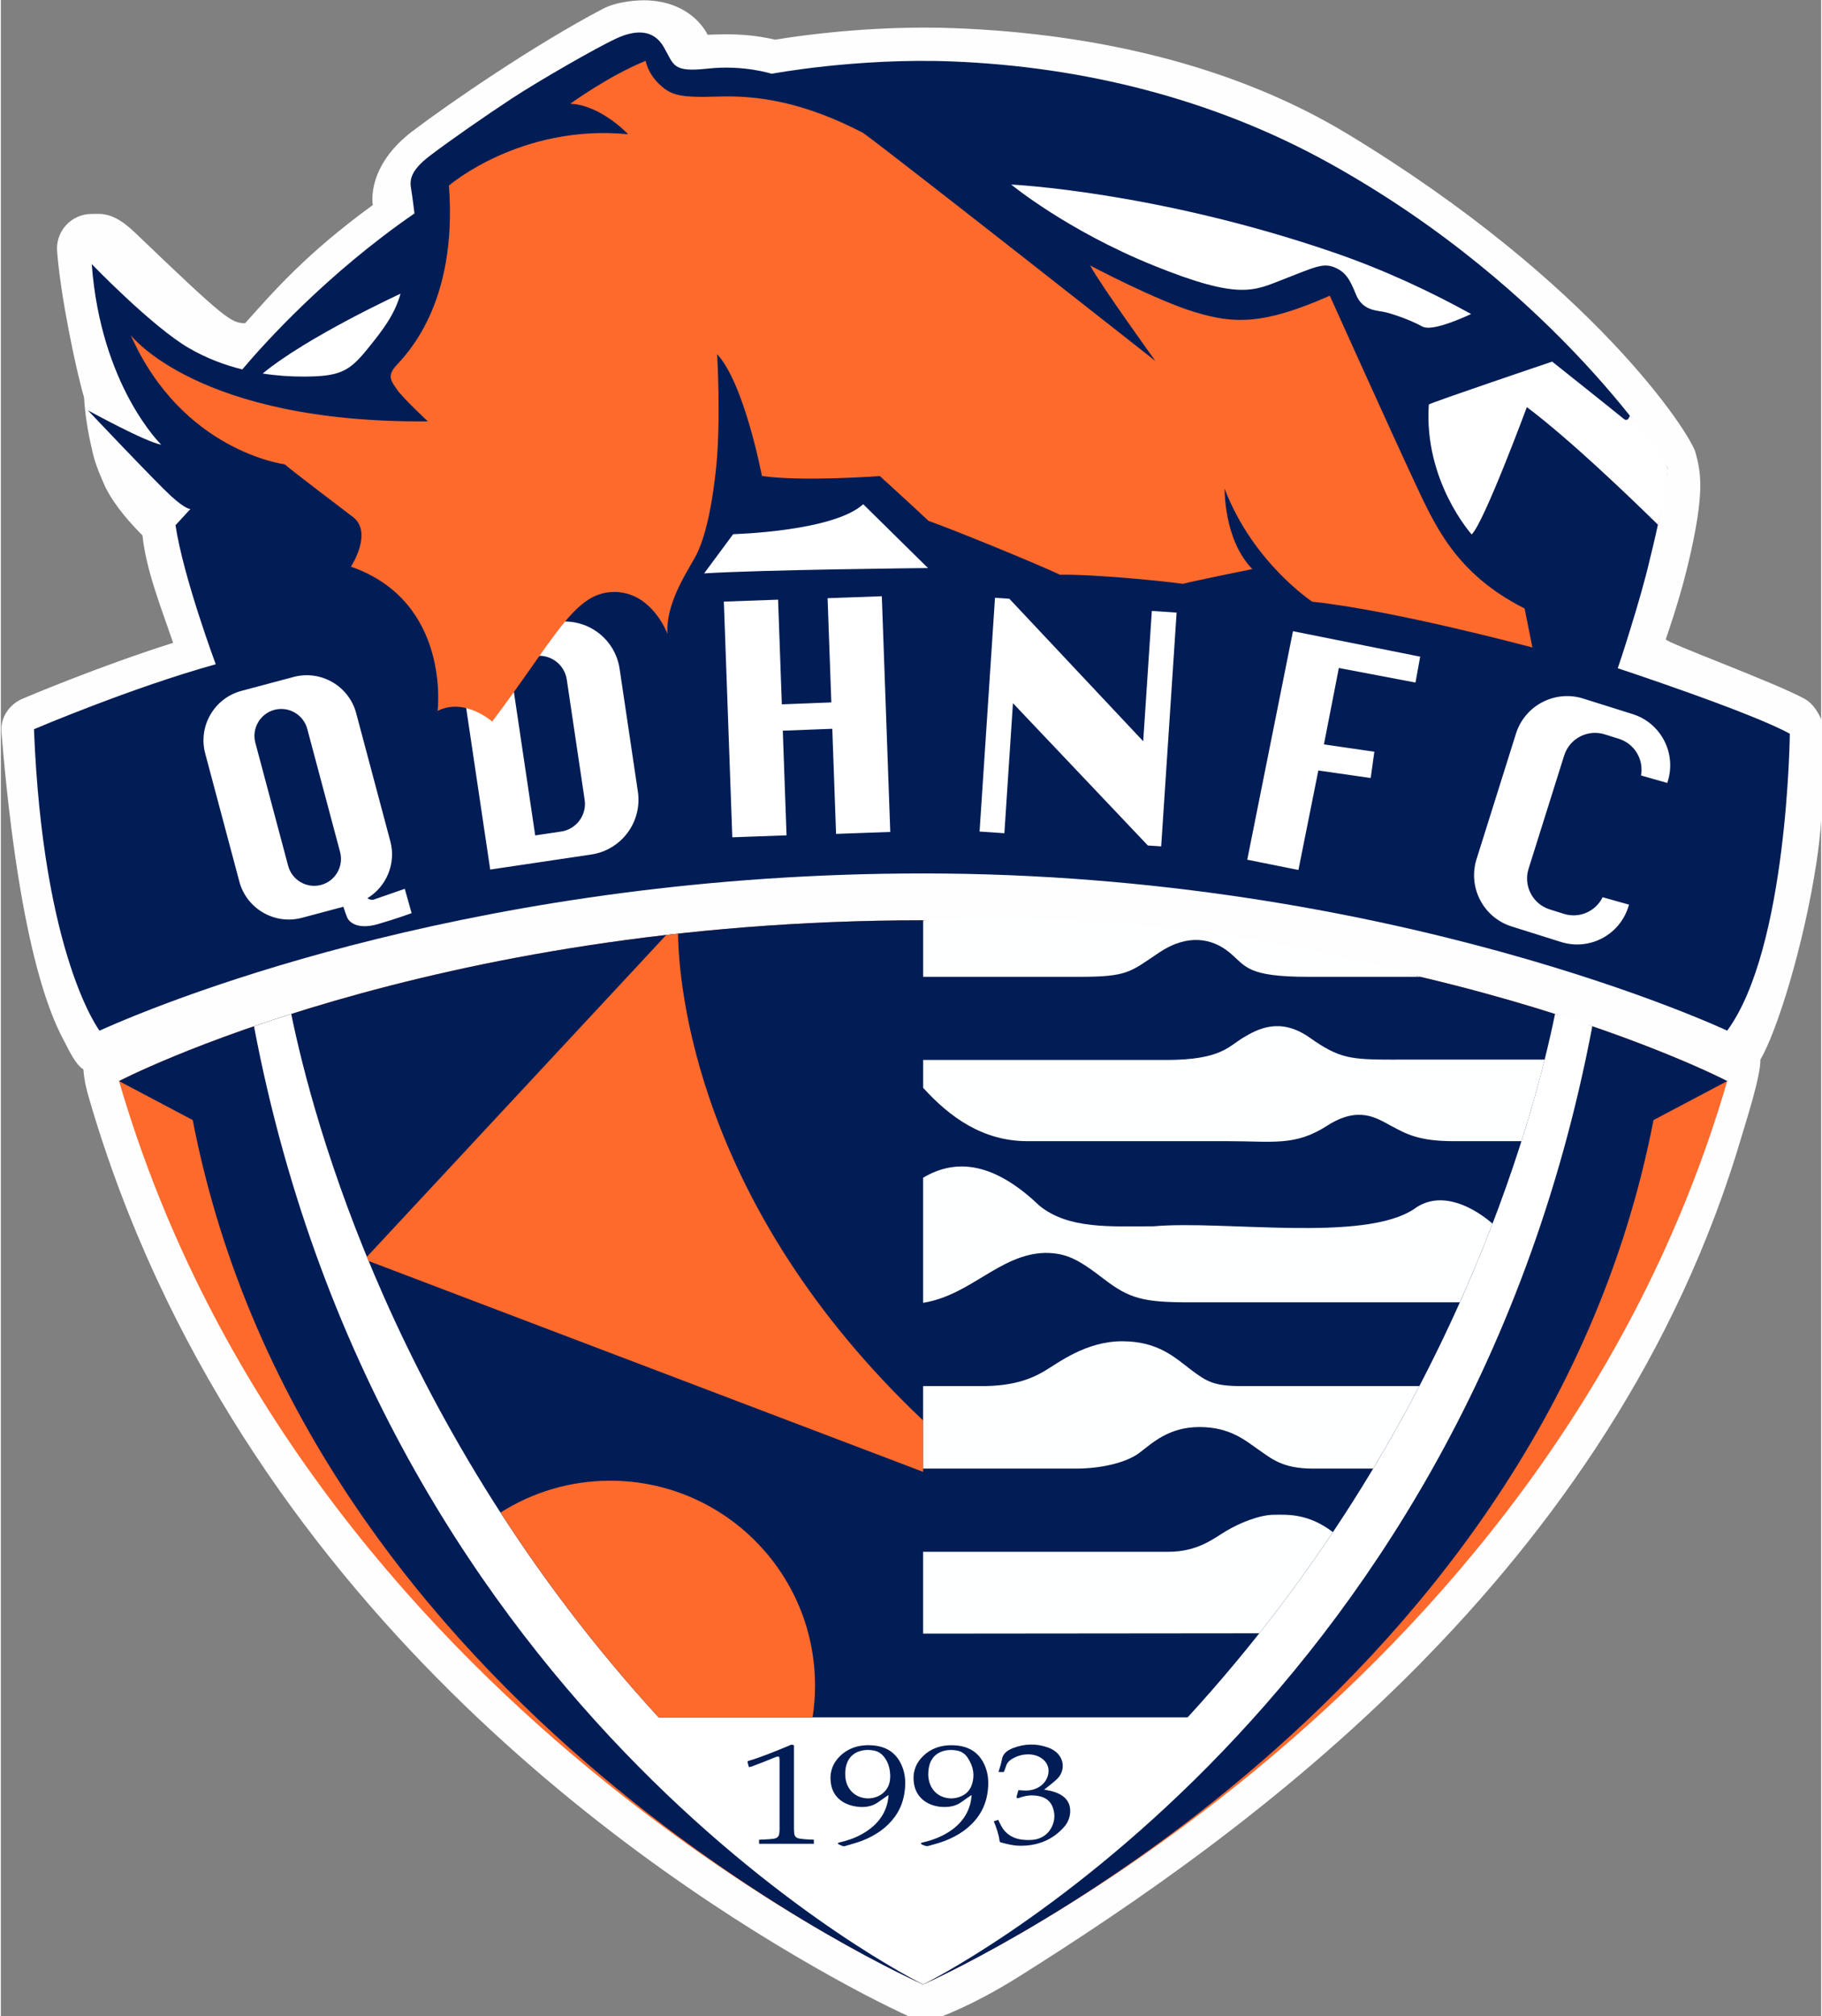
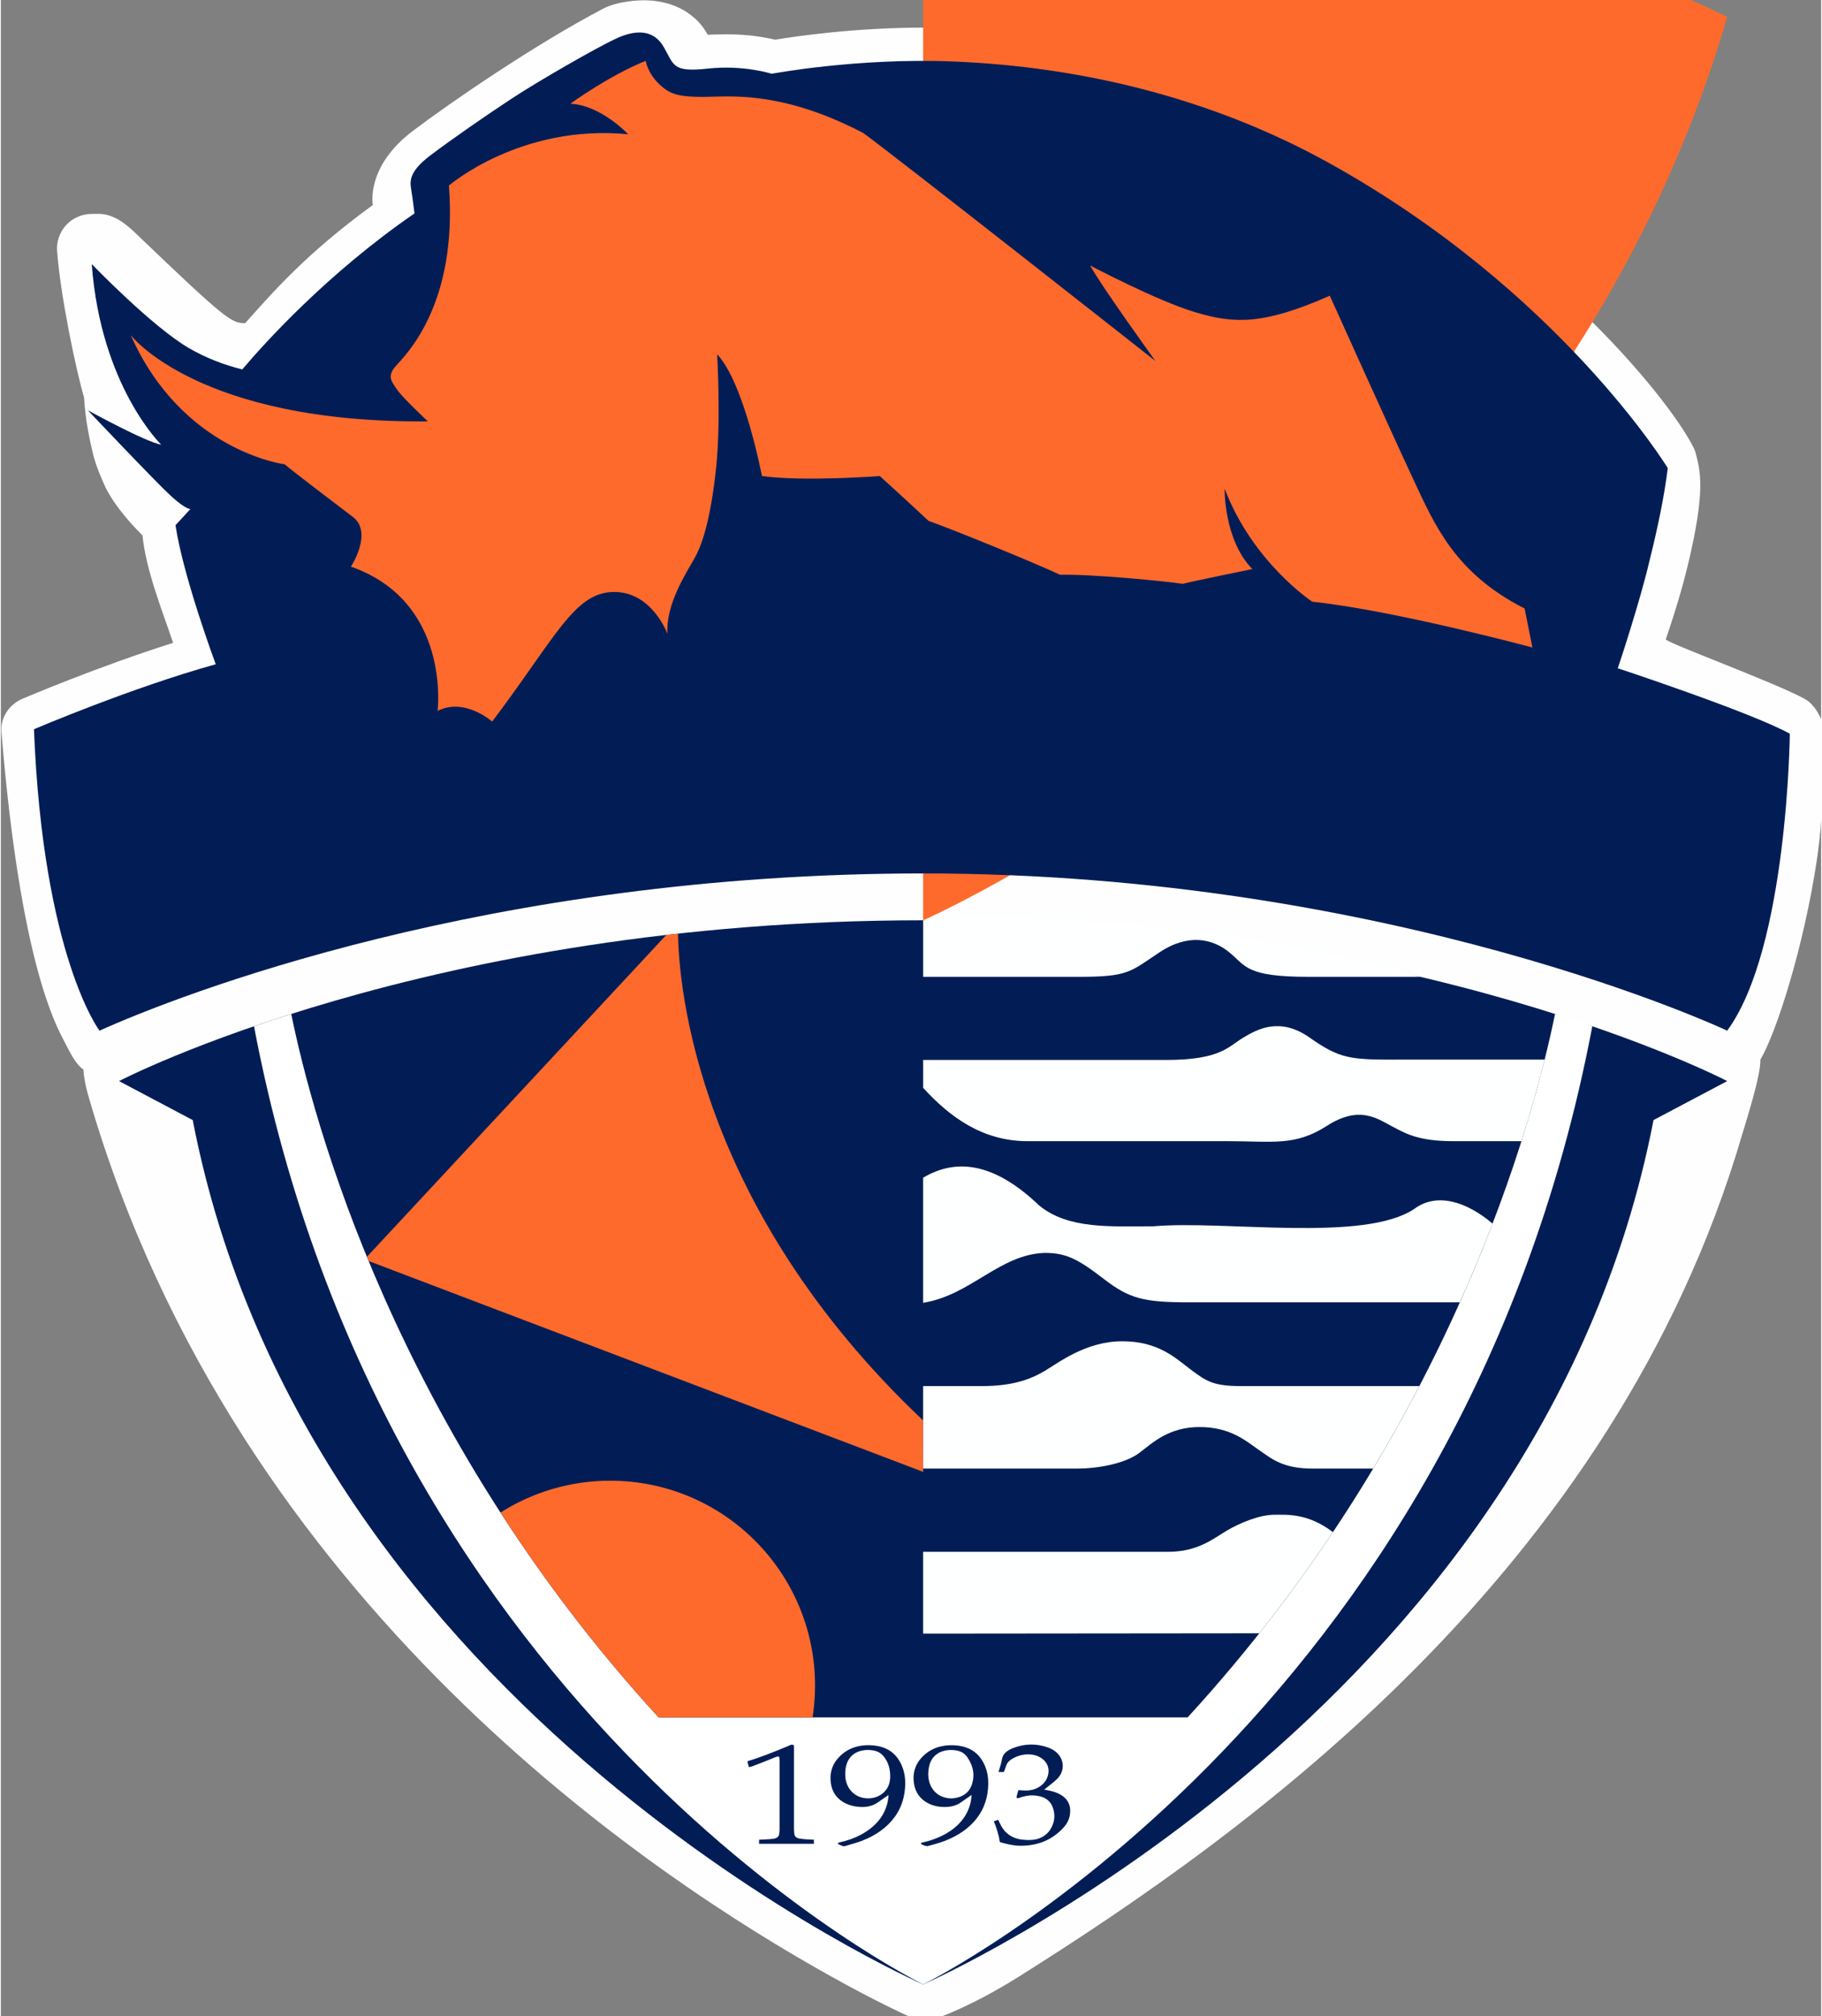
<svg xmlns="http://www.w3.org/2000/svg" height="332.582" viewBox="0 0 87.715 97.114" width="300.678">
  <rect x="0" y="0" width="87.715" height="97.114" fill="#808080" stroke="none" />
  <g transform="translate(-11.638 -6.937) scale(.139)">
    <path d="m713.26 348.05c2.7-17.9 2.86-42.27 2.87-43.05.04-4.39-3.09-10.69-6.92-12.83-10.05-5.62-48.65-19.73-48.3-20.74 3.56-10.33 6.06-19.08 7.61-25.53 6.3-26.13 4.39-32.75 2.7-39.17s-35.29-58.76-120.66-110.42c-38.92-23.55-86.79-34.71-135.9-36.63-3.48-.14-7.07-.21-10.69-.21-24.1 0-44.58 2.99-51.82 4.19-3.4-.8-9.22-1.86-16.34-1.86-2.53 0-6.31.1-7.07.15-.28-.52-5.07-10.97-20.35-11.9-4.15-.25-11.32.48-15.88 2.87-23.74 12.44-53.23 32.7-66 42.38-16.27 12.33-13.89 25.4-13.84 25.66-23.23 16.89-34.47 30.04-44.29 40.97-4.95-.23-6.3-.9-38.27-31.52-7.59-7.27-11.75-6.37-14.94-6.37-1.65 0-3.32.34-4.89 1.05-4.61 2.06-7.44 6.8-7.06 11.84 1.13 15.15 6.44 40.82 9.34 50.67.45 7.65 1.83 14.27 3.15 19.81 1.13 4.73 4.39 11.59 4.39 11.59 3.38 6.64 9 12.72 12.72 16.43 1.24 12.27 6.98 26.39 10.62 37.24-25.94 8.2-51.03 18.86-52.24 19.38-4.58 1.95-7.69 6.55-7.28 11.51 6.58 79.89 18.85 101.56 21.88 107.38 1.78 3.4 3.88 7.91 6.53 9.54.34 4.16 1.08 7 2.03 10.24 51.2 175.55 196.73 270.38 257.12 304.03 16.82 9.4 27.42 14.05 27.86 14.25 1.53.67 3.17 1 4.8 1 1.64 0 3.27-.33 4.8-1 .44-.19 11.55-3.99 27.87-14.25 78.24-49.19 205.88-139.68 250.46-291.3 1.3-4.41 6.64-20.94 6.42-26.34 5.62-9.46 15.08-39.28 19.57-69.06z" fill="#fefefe" />
-     <path d="m403.45 368.81c-172.04 0-278.76 55.72-278.76 55.72 63.82 218.81 278.76 313.03 278.76 313.03s214.94-94.21 278.76-313.03c0 0-106.72-55.72-278.76-55.72z" fill="#fe6a2c" />
+     <path d="m403.45 368.81s214.94-94.21 278.76-313.03c0 0-106.72-55.72-278.76-55.72z" fill="#fe6a2c" />
    <path d="m403.45 368.81c-172.04 0-278.76 55.72-278.76 55.72l25.55 13.51c39.96 206.32 253.21 299.52 253.21 299.52s213.25-93.2 253.21-299.52l25.55-13.51s-106.72-55.72-278.76-55.72z" fill="#021d56" />
    <path d="m622.52 401.27c-7.44 36.43-36 144.13-127.38 243.76h-91.69-91.69c-91.37-99.63-119.93-207.33-127.37-243.76-4.54 1.44-8.86 2.87-12.91 4.26 45.71 240.93 231.98 332.02 231.98 332.02s186.27-91.09 231.98-332.02c-4.34-1.82-8.17-3.17-12.92-4.26z" fill="#fff" />
    <path d="M403.45 558.81v1.13l-192.25-73.07c-.19-.48-.4-.95-.59-1.43l103.8-111.55c1.36-.16 2.7-.31 4.07-.46.26 17.95 6.25 94.25 84.96 168.69zM365.98 634.01c0 3.75-.29 7.42-.85 11.02h-53.36c-21.61-23.57-39.7-47.58-54.82-70.99 11-6.98 24.03-11.03 38.03-11.03 39.21 0 71 31.79 71 71z" fill="#fe6a2c" />
    <path d="M545.51 580.82c-7.75 11.61-16.24 23.34-25.53 35.07l-116.53.11v-28.36h85.03c10.13 0 15.53-4.51 20.04-7.21 4.5-2.7 11.48-5.62 16.66-5.62 4.44-.01 11.63-.6 20.33 6.01zM575.48 530.22c-4.87 9.33-10.19 18.89-16.02 28.59h-21c-10.58 0-14.4-3.6-18.69-6.52-4.28-2.93-9.68-7.88-20.48-7.88-10.81 0-16.43 5.62-20.94 8.99-4.5 3.38-13.28 5.41-21.83 5.41-8.56 0-53.07 0-53.07 0v-28.59h20.42c10.35 0 16.66-2.25 21.61-5.18s14.4-10.35 27.01-10.35c12.6 0 18.46 5.85 23.87 9.91 5.4 4.05 7.88 5.62 17.33 5.62zM575.77 388.4h-38.77c-21.61 0-21.61-3.72-27.36-8.44-5.73-4.73-14.18-6.75-24.31 0s-10.81 8.44-27.69 8.44c-16.87 0-54.18 0-54.18 0v-19.58c65.66-3.16 124.2 6.3 172.31 19.58zM573.8 468.77c-17.46 11.81-65.91 3.91-90.5 6.08-14.63 0-29.49 1.12-39.61-7.21-15.14-14.45-28.28-16.72-40.24-9.63v43.35c16.54-2.63 26.59-16.89 42.26-17.29 7.42 0 11.59 2.25 20.36 9.01 8.78 6.75 13.62 8.11 29.38 8.11h94.06c4.26-9.49 8.01-18.61 11.35-27.27-8.72-7.43-19.16-11-27.06-5.15zM567.05 417.1c-15.53 0-19.25-.34-29.55-7.6-10.29-7.26-18.06-3.03-23.12 0-5.07 3.05-7.77 7.71-26.68 7.71-15.08 0-64.76 0-84.24 0v9.66c9.25 10.16 20.66 18.48 36.18 18.48h69.56c15.53 0 23.18 1.8 34.22-5.3 11.03-7.09 17.22-2.7 22.28 0 5.07 2.71 9.46 5.3 21.61 5.3h23.57c3.41-10.7 6.03-20.21 8.04-28.26h-51.87z" fill="#feffff" />
    <path d="m644.26 281.47s1.91-5.52 4.5-14c2.31-7.47 4.99-16.61 6.69-24.02 2.57-10.27 4.91-21.31 6.15-31.33 0 0-37.48-61.46-117.52-105.78-39.72-22-84.75-33.34-130.56-35.14-33.09-1.3-62.58 4.27-62.58 4.27s-9.68-3.14-22.06-1.8c-12.39 1.36-11.71-1.13-15.32-7.42-3.6-6.31-9.91-6.08-16.66-2.93s-26.79 14.63-36.02 20.71c-9.23 6.07-20.94 14.18-28.36 19.81-7.44 5.62-6.98 8.99-6.54 11.71.46 2.7 1.13 8.32 1.13 8.32-30.26 20.83-51.94 44.89-59.69 54.05-6.24-1.54-12.47-3.9-18.42-7.34-12.83-7.42-33.77-29.16-33.77-29.16 3.15 42.32 24.09 62.58 24.09 62.58-5.32-.89-24.81-11.57-25.43-11.91.66.7 23.7 25.04 28.8 29.69 5.18 4.74 6.75 4.51 6.75 4.51l-5.17 5.62c2.7 18.01 13.95 48.18 13.95 48.18-29.26 8.11-63.02 22.51-63.02 22.51 3.14 78.79 22.73 104.46 22.73 104.46 27.02-12.16 134.41-54.48 285.52-54.48 163.27 0 278.75 54.48 278.75 54.48 20.98-28.54 21.71-102.89 21.71-102.89-13.27-7.39-59.65-22.7-59.65-22.7z" fill="#021d56" />
    <g fill="#fff">
-       <path d="M210.46 171.27c-6.08 7.44-9.45 9.13-21.95 9.13-4.5 0-9.21-.31-14.01-1.06 15.41-12.75 47.78-27.66 47.78-27.66-2.02 7.1-5.74 12.17-11.82 19.59zM562.55 157.87c-2.94-.44-6.98-.9-9.01-5.85s-3.38-7.76-7.44-9.45c-4.05-1.69-7.09 0-17.56 4.05s-15.2 7.42-45.25-4.73c-30.05-12.16-49.3-28.03-49.3-28.03s50.32 2.36 112.11 23.64c17.31 5.96 33.28 13.47 47.32 21.22-5.79 2.67-14.07 5.92-16.93 4.33-4.04-2.25-11.01-4.72-13.94-5.18zM327.53 248.6l10.07-13.59s34.7-.88 45.08-10.38l22.46 22.12c0-.01-57.83.58-77.61 1.85zM223.75 357.9s-6.53 2.25-10.69 3.71c-.75.26-1.54.02-2.27-.45 6.55-3.97 10.02-11.94 7.96-19.69l-11.85-44.45c-2.51-9.4-12.25-15.04-21.65-12.54l-18.15 4.84c-9.4 2.51-15.04 12.25-12.54 21.65l11.85 44.45c2.51 9.4 12.25 15.04 21.65 12.54l14.41-3.84c.39 1.21.85 2.58 1.25 3.57.9 2.25 4.28 4.28 10.58 2.48s11.82-3.83 11.82-3.83zm-29.02-1.34c-4.95 1.32-10.08-1.65-11.4-6.6l-11.38-42.67c-1.32-4.95 1.65-10.08 6.6-11.4s10.08 1.65 11.4 6.6l11.38 42.67c1.32 4.95-1.65 10.08-6.6 11.4zM304.56 324.21l-6.33-42.55c-1.56-10.49-11.33-17.73-21.82-16.17l-35.02 5.21 11.98 80.53 35.02-5.21c10.49-1.56 17.73-11.32 16.17-21.81zm-26.61 13.85-8.98 1.34-9.04-60.81 8.98-1.34c5.29-.79 10.22 2.87 11.01 8.16l6.19 41.65c.79 5.28-2.86 10.21-8.16 11zM334.37 258.38l2.93 81.67 18.8-.68-1.3-36.26 17.16-.66 1.31 36.42 18.79-.68-2.93-81.67-18.8.68 1.3 36.11-17.16.67-1.3-36.27zM491.33 262.19l-5.35 81.01c-.08-.01-4.54-.29-4.62-.31-1.05-1.09-44.63-47.05-46.77-49.32l-2.97 45.07-8.6-.58 5.35-81.01c.22.01 4.74.32 4.97.34l46.41 49.38 2.99-45.15zM542.4 307.86l5.17-26.48 26.57 5.04 1.63-8.96-44.1-8.83-15.85 79.19 17.74 3.55 6.9-34.47 18.15 2.61 1.27-9.11zM639.02 360.82c-2.4 4.9-8.07 7.45-13.43 5.76l-4.91-1.54c-5.91-1.86-9.2-8.16-7.34-14.07l12.34-39.25c1.86-5.91 8.16-9.2 14.07-7.34l4.91 1.54c5.46 1.72 8.67 7.22 7.67 12.71l9.1 2.58.16-.52c3.08-9.81-2.37-20.25-12.17-23.33l-17.12-5.38c-9.81-3.08-20.25 2.37-23.33 12.17l-13.66 43.47c-3.08 9.81 2.37 20.25 12.17 23.33l17.12 5.38c9.81 3.08 20.25-2.37 23.33-12.17l.24-.77zM661.61 212.13c-.43 6.42-1.69 12.83-3.42 19.6-9.61-9.44-30.47-29.49-45.44-40.75 0 0-14.86 40.07-19.13 44.12 0 0-16.66-18.46-14.86-45.02 1.36-.9 42.77-14.86 42.77-14.86s23.19 18.46 24.77 19.81c.92.78 1.78.35 2.12-1.1 8.62 9.34 13.19 18.2 13.19 18.2z" />
-     </g>
+       </g>
    <path d="m128.75 166.04s23.3 30.56 102.99 29.88c0 0-8.89-8.33-10.69-11.03s-3.6-4.5-.45-8.1 21.61-20.94 18.46-62.58c0 0 24.76-21.39 62.13-17.78 0 0-9.45-10.13-20.04-10.58 0 0 13.28-9.68 26.11-14.86 0 0 .68 4.28 4.73 8.1 4.05 3.83 6.98 4.73 20.49 4.28s29.43 1.8 50.2 12.61c12.49 9.12 101.3 79.02 101.3 79.02s-19.25-26.68-22.62-33.09c0 0 22.96 12.16 36.47 16.21s23.64 4.39 46.6-5.74c0 0 21.61 47.95 29.04 63.82s14.52 32.42 38.5 44.57l2.7 13.51s-47.61-12.83-76.31-15.87c0 0-20.6-13.51-30.39-39.17 0 0-.34 17.73 9.62 27.86 0 0-20.77 4.22-24.14 5.12-5.85-.9-31.07-3.38-42.55-3.15-8.1-3.83-36.13-15.31-45.59-18.68-5.74-5.4-16.88-15.53-16.88-15.53s-26.34 2.03-40.86 0c0 0-6.08-32.08-15.53-42.21 0 0 1.35 22.96-.34 39.17s-4.39 26-7.43 31.4-10.13 16.21-9.45 26.34c0 0-5.4-14.86-18.91-14.52s-19.92 15.87-41.87 44.91c0 0-9.45-8.44-18.91-3.71 0 0 4.73-37.82-30.05-49.98 0 0 7.77-11.82.68-17.22s-19.59-14.86-23.64-18.23c-.02-.03-35.48-4.42-53.37-44.77z" fill="#fe6a2c" />
    <path d="M391.34 672c-1.14.79-2.29 1.56-3.41 2.37-2.02 1.47-4.41 1.9-6.96 1.64-5.23-.52-8.73-3.48-9.45-7.84-.56-3.36.12-6.5 2.63-9.22 2.88-3.13 6.78-4.53 11.48-4.25 5.59.33 8.84 3.09 10.55 7.33 1.1 2.72 1.24 5.52.91 8.34-.37 3.19-1.39 6.22-3.37 8.99-2.78 3.89-6.77 6.64-11.66 8.5-1.81.69-3.75 1.15-5.62 1.74-.42.13-.77.08-1.15-.1-.35-.17-.73-.29-1.08-.47-.15-.08-.25-.23-.38-.36.15-.09.28-.24.45-.28 2.72-.6 5.3-1.47 7.66-2.75 4.95-2.68 8.11-6.38 9.2-11.26.17-.77.23-1.56.33-2.34-.03 0-.08-.02-.13-.04zm.7-7.01c-.06-1.63-.41-3.71-1.65-5.61-.87-1.34-2.05-2.46-3.89-2.84-3.45-.71-7.49.17-9.18 3.72-.71 1.51-.92 3.09-.87 4.69.05 1.91.54 3.73 1.84 5.35 3.02 3.76 9.32 3.71 12.26-.09 1.11-1.44 1.54-3.04 1.49-5.22zM420.11 672.01c-1.13.78-2.27 1.54-3.37 2.35-1.99 1.46-4.36 1.84-6.9 1.68-4.35-.29-8.64-2.79-9.52-7.84-.59-3.36.11-6.5 2.6-9.22 2.87-3.14 6.77-4.54 11.47-4.27 5.59.32 8.85 3.07 10.57 7.31 1.09 2.68 1.24 5.45.93 8.25-.35 3.19-1.35 6.22-3.31 9-2.77 3.93-6.79 6.71-11.71 8.59-1.83.7-3.78 1.19-5.69 1.73-.3.09-.7.01-1.02-.07-.42-.11-.81-.3-1.19-.49-.15-.08-.23-.24-.35-.37.14-.08.27-.21.42-.24 2.47-.54 4.84-1.31 7.03-2.41 5.09-2.55 8.45-6.18 9.73-11.06.25-.95.33-1.92.48-2.89-.04-.02-.11-.04-.17-.05zm-14.89-7.3c.05 1.9.47 3.86 1.86 5.59 1.79 2.23 4.9 3.27 7.97 2.58 2.62-.59 4.37-2.08 5.16-4.19 1.29-3.43.7-6.74-1.42-9.84-.77-1.12-1.93-1.99-3.49-2.31-3.46-.69-7.49.17-9.18 3.72-.67 1.38-.84 2.83-.9 4.45zM427.95 681.02c.55-.18 1.05-.33 1.53-.49.39.78.73 1.53 1.13 2.25 1.74 3.08 4.67 4.63 8.74 4.73 1.48.04 2.93-.04 4.3-.55 2.29-.86 3.69-2.39 4.54-4.29.91-2.02.98-4.09.31-6.16-.93-2.86-3.22-4.3-6.88-4.45-1.77-.07-3.39.3-4.98.89-.19.07-.53.12-.65.03-.13-.1-.16-.37-.12-.54.17-.72.39-1.44.61-2.2.62.04 1.23.06 1.83.11 4.62.34 8.4-2.5 8.62-6.52.19-3.43-3.05-6.09-7.26-5.99-2.13.05-4.03.68-5.69 1.77-.85.56-1.47 1.26-1.74 2.16-.18.62-.46 1.23-.66 1.85-.08.24-.19.35-.51.34-.48-.02-.96-.01-1.49-.01.41-1.46.96-2.87 1.18-4.31.3-2.04 1.83-3.17 3.82-3.96 3.99-1.57 8.11-1.67 12.16-.23 5.71 2.03 6.45 7.7 3.18 10.89-1.23 1.2-2.69 2.25-4.05 3.36-.13.11-.28.2-.48.33.8.16 1.53.29 2.24.46.59.14 1.18.31 1.74.52 3.53 1.3 5.2 3.58 5.06 6.81-.08 1.96-.82 3.74-2.21 5.29-3.84 4.27-8.94 6.51-15.39 6.39-2.24-.04-4.4-.6-6.53-1.18-.14-.04-.3-.21-.32-.34-.31-2.37-1.09-4.65-2.03-6.96zM343.04 662.25c-.14-.67-.29-1.06-.44-1.61-.09-.35.06-.48.43-.58 3.84-1.1 9.49-3.39 13.13-4.91.34-.14.71-.26 1.03-.44.49-.28.95-.31 1.49 0v.58 28.34c0 .55.06 1.09.1 1.64.07.94.67 1.54 1.75 1.74.8.15 1.64.2 2.46.27.84.06 1.69.09 2.58.13v1.41c-6.32 0-12.64 0-18.99 0 0-.44 0-.9 0-1.4.89-.04 1.75-.07 2.61-.13.81-.05 1.62-.09 2.41-.21 1.28-.2 1.85-.76 1.98-1.84.06-.51.1-1.03.1-1.54.01-7.8.01-15.61 0-23.41 0-.47-.02-.93-.08-1.4-.06-.48-.92-.27-1.43-.05-2.29.97-5.82 2.34-8.16 3.21-.28.09-.6.12-.97.2z" fill="#021d56" />
  </g>
</svg>